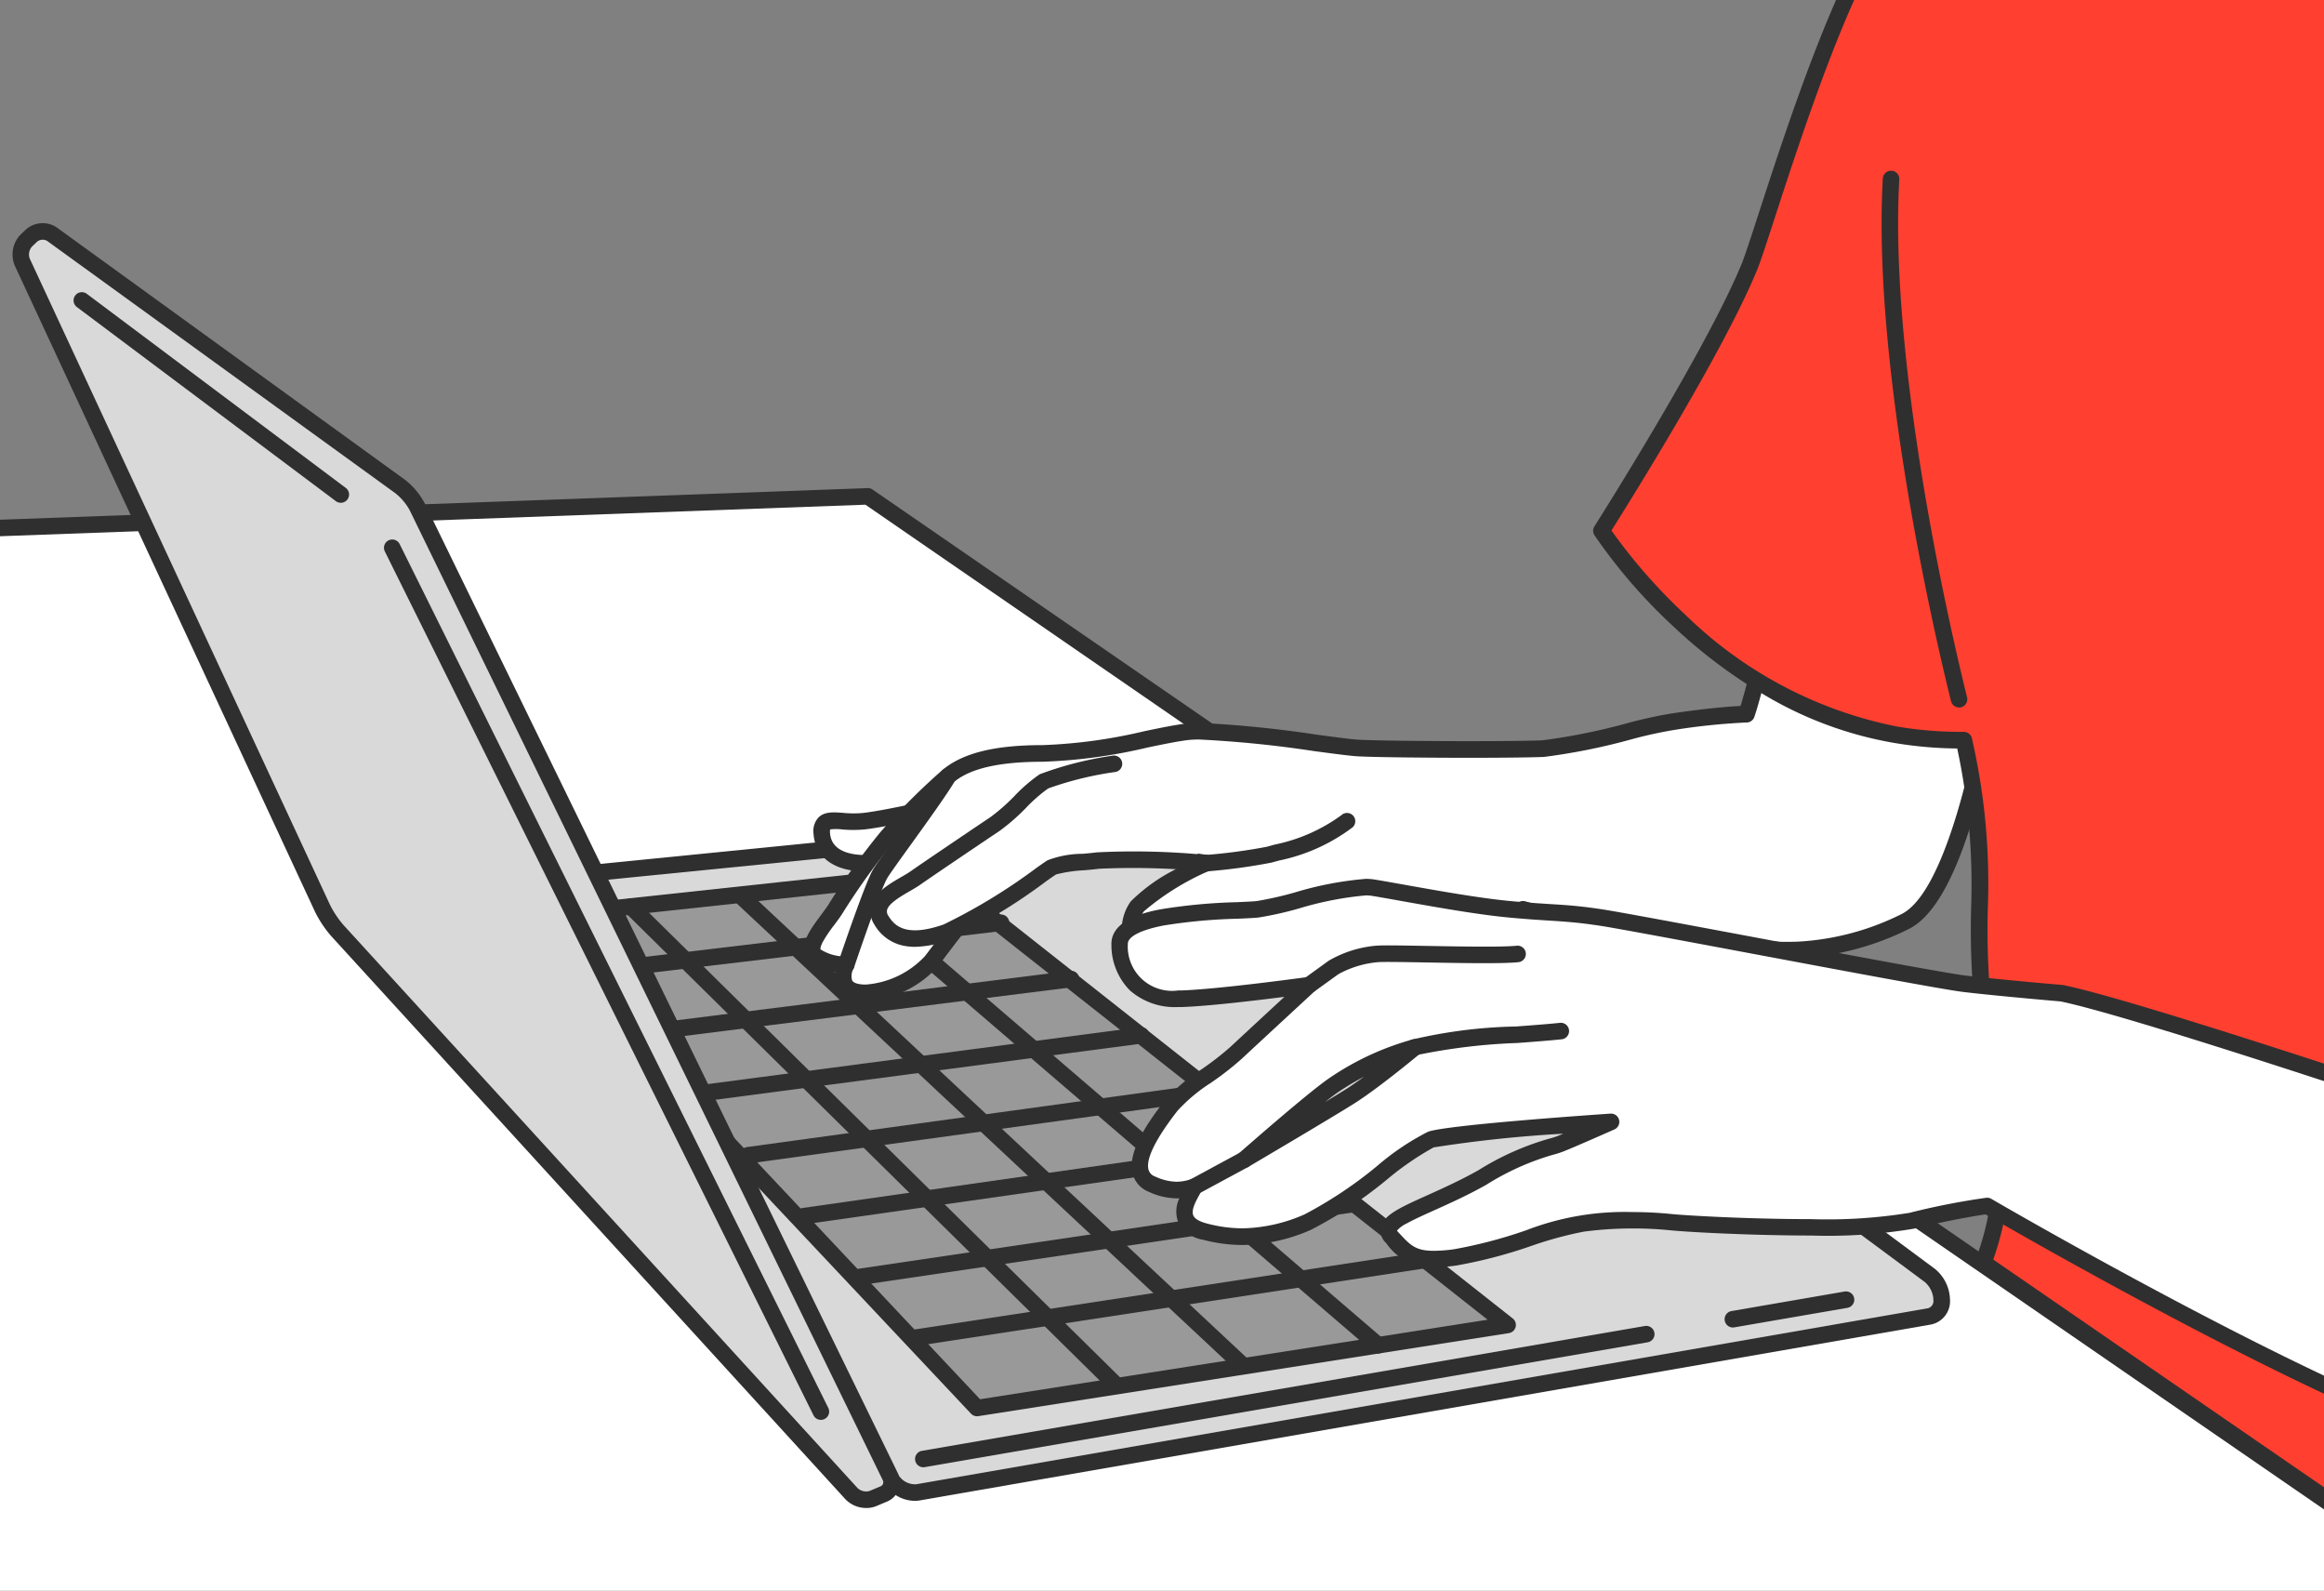
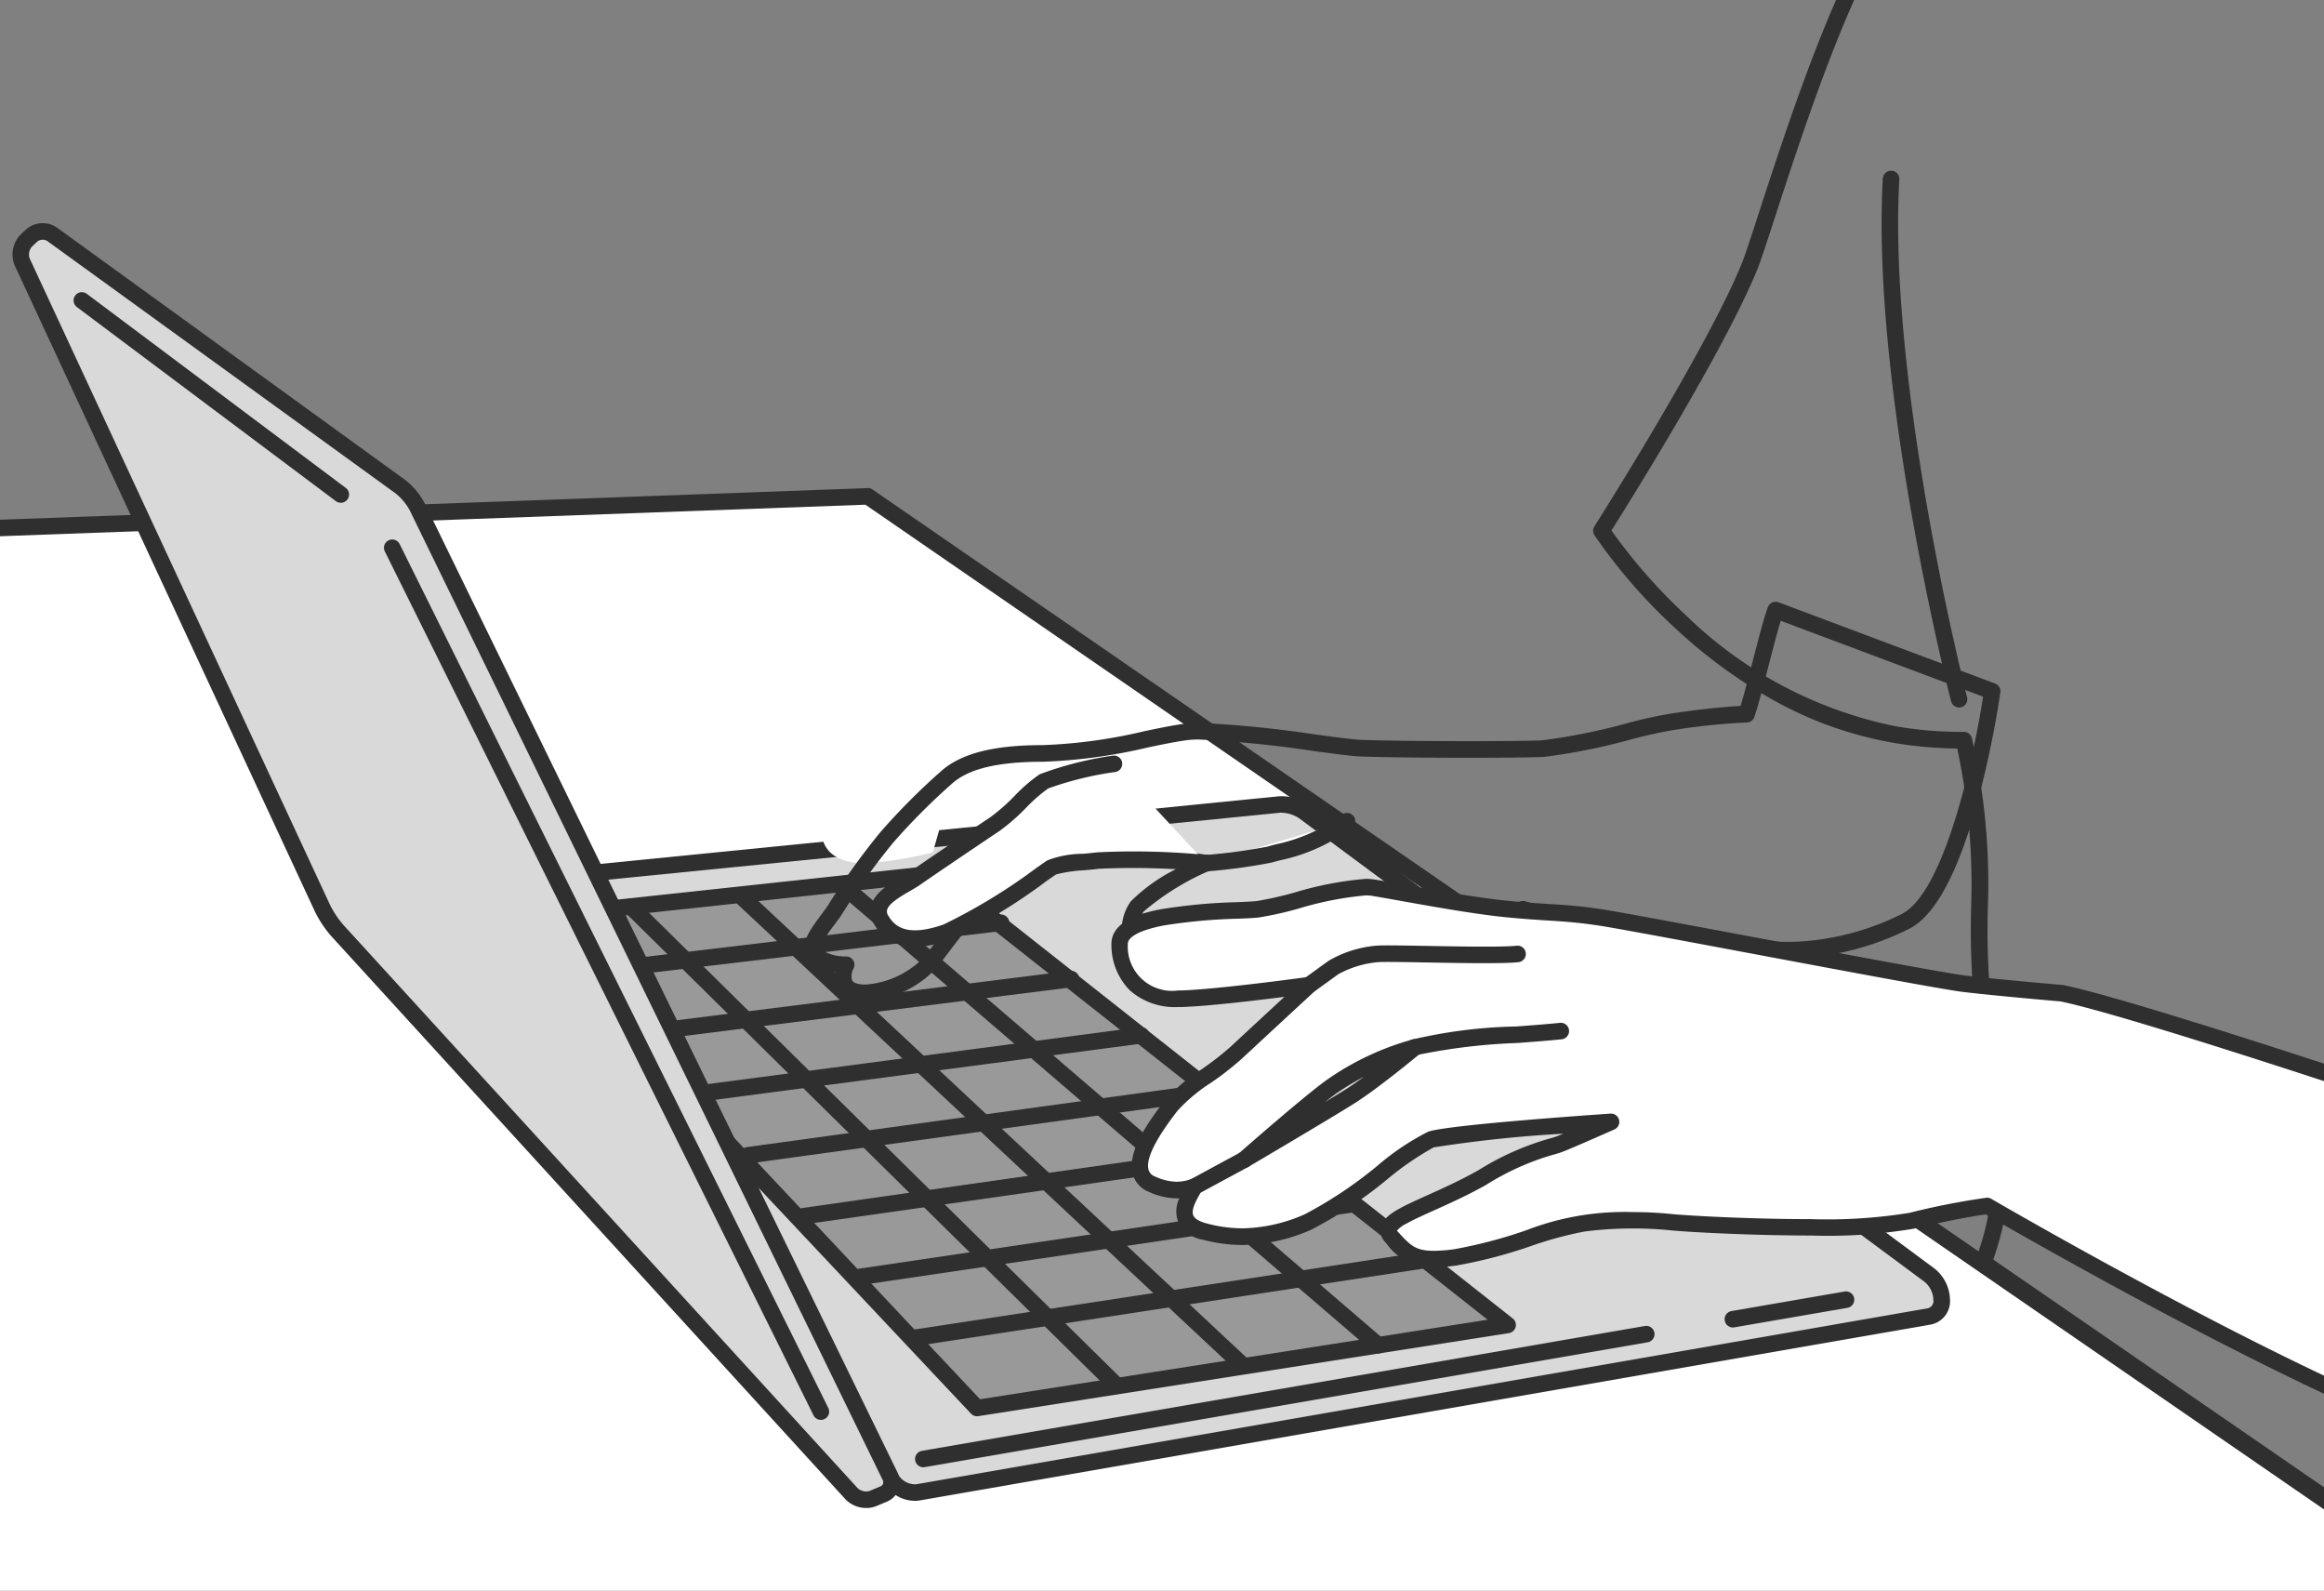
<svg xmlns="http://www.w3.org/2000/svg" width="131.923" height="90.268" viewBox="0 0 131.923 90.268">
  <rect x="0" y="0" width="131.923" height="90.268" fill="#808080" stroke="none" />
  <defs>
    <clipPath id="clip-path">
      <rect id="Rectangle_100937" data-name="Rectangle 100937" width="131.923" height="90.268" fill="none" />
    </clipPath>
  </defs>
  <g id="アートワーク_673" data-name="アートワーク 673" transform="translate(65.961 45.134)">
    <g id="Group_106142" data-name="Group 106142" transform="translate(-65.961 -45.134)">
      <g id="Group_106141" data-name="Group 106141" clip-path="url(#clip-path)">
        <g id="Group_106140" data-name="Group 106140" transform="translate(-26.652 -5.962)">
          <g id="Group_106139" data-name="Group 106139">
            <path id="Path_481786" data-name="Path 481786" d="M-312.249,332.751l75.915-2.766,121.4,83.6H-295.345Z" transform="translate(312.249 -295.857)" fill="#fff" />
            <path id="Path_481786_-_Outline" data-name="Path 481786 - Outline" d="M-236.334,329.516a.469.469,0,0,1,.266.083l121.4,83.6a.47.47,0,0,1,.182.526.469.469,0,0,1-.448.33H-295.345a.469.469,0,0,1-.46-.373l-16.9-80.832a.47.47,0,0,1,.09-.385.47.47,0,0,1,.353-.18l75.915-2.766Zm119.892,83.6L-236.472,330.46l-75.2,2.74,16.712,79.914Z" transform="translate(312.249 -295.857)" fill="#2f2f2f" />
            <g id="Group_106134" data-name="Group 106134" transform="translate(48.685 51.614)">
              <path id="Path_481787" data-name="Path 481787" d="M258.135,540.67a.772.772,0,0,1,.69-.843l49.9-4.97a2.313,2.313,0,0,1,1.385.382l35.541,26.334a1.877,1.877,0,0,1,.664,1.227l.012.2a.886.886,0,0,1-.714.9l-57.39,9.981a1.567,1.567,0,0,1-1.277-.438l-28.161-30.928a2.728,2.728,0,0,1-.6-1.336Z" transform="translate(-258.131 -534.851)" fill="#d9d9d9" />
              <path id="Path_481788" data-name="Path 481788" d="M308.855,534.382a2.815,2.815,0,0,1,1.531.481L345.927,561.2a2.333,2.333,0,0,1,.853,1.577l.012.2a1.348,1.348,0,0,1-1.1,1.391l-57.39,9.981a1.548,1.548,0,0,1-.264.022,2.051,2.051,0,0,1-1.441-.606l-28.161-30.927a3.167,3.167,0,0,1-.715-1.605l-.052-.516a1.241,1.241,0,0,1,1.11-1.357l49.9-4.97C308.732,534.384,308.793,534.382,308.855,534.382Zm-20.819,39.051a.609.609,0,0,0,.1-.008l57.39-9.981a.42.42,0,0,0,.325-.411l-.012-.2a1.43,1.43,0,0,0-.475-.878l-35.542-26.334a1.9,1.9,0,0,0-.972-.3c-.031,0-.061,0-.087,0l-49.9,4.97a.3.3,0,0,0-.269.329l.052.516a2.285,2.285,0,0,0,.475,1.066l28.161,30.928A1.126,1.126,0,0,0,288.036,573.432Z" transform="translate(-258.131 -534.851)" fill="#2f2f2f" />
            </g>
            <path id="Path_481789" data-name="Path 481789" d="M343.7,583.4l23.768-2.561,32.476,25.612-30.12,4.713Z" transform="translate(-287.709 -525.301)" fill="#999" />
            <path id="Path_481789_-_Outline" data-name="Path 481789 - Outline" d="M367.465,580.372a.47.47,0,0,1,.291.1l32.476,25.612a.469.469,0,0,1-.218.832l-30.12,4.713a.47.47,0,0,1-.414-.142l-26.124-27.764a.469.469,0,0,1,.292-.788l23.768-2.561Zm31.341,25.784-31.481-24.827-22.639,2.44,25.308,26.9Z" transform="translate(-287.709 -525.301)" fill="#2f2f2f" />
            <path id="Line_1196" data-name="Line 1196" d="M27.507,27.593a.468.468,0,0,1-.33-.135L-.33.334a.469.469,0,0,1,0-.664.469.469,0,0,1,.664,0L27.837,26.789a.469.469,0,0,1-.33.8Z" transform="translate(62.468 57.409)" fill="#2f2f2f" />
            <path id="Line_1197" data-name="Line 1197" d="M28.353,26.978a.468.468,0,0,1-.321-.127L-.321.343A.469.469,0,0,1-.343-.321.469.469,0,0,1,.321-.343L28.673,26.166a.469.469,0,0,1-.321.812Z" transform="translate(68.692 56.795)" fill="#2f2f2f" />
            <path id="Line_1198" data-name="Line 1198" d="M30.427,26.594a.468.468,0,0,1-.306-.113L-.306.356a.469.469,0,0,1-.05-.662.469.469,0,0,1,.662-.05L30.733,25.768a.469.469,0,0,1-.306.826Z" transform="translate(74.455 56.18)" fill="#2f2f2f" />
            <g id="Group_106135" data-name="Group 106135" transform="translate(59.604 58.328)">
              <path id="Line_1199" data-name="Line 1199" d="M0,4.849a.47.47,0,0,1-.464-.4.469.469,0,0,1,.393-.535L28.64-.464a.469.469,0,0,1,.535.393.469.469,0,0,1-.393.535L.071,4.844A.473.473,0,0,1,0,4.849Z" transform="translate(19.022 19.169)" fill="#2f2f2f" />
              <path id="Line_1200" data-name="Line 1200" d="M0,4.593a.47.47,0,0,1-.464-.4.469.469,0,0,1,.4-.533l27.9-4.124a.469.469,0,0,1,.533.4.469.469,0,0,1-.4.533L.069,4.588A.473.473,0,0,1,0,4.593Z" transform="translate(15.852 15.974)" fill="#2f2f2f" />
              <path id="Line_1201" data-name="Line 1201" d="M0,4.337a.47.47,0,0,1-.464-.4.469.469,0,0,1,.4-.531l27.1-3.867a.469.469,0,0,1,.531.4.469.469,0,0,1-.4.531L.066,4.332A.474.474,0,0,1,0,4.337Z" transform="translate(12.681 12.779)" fill="#2f2f2f" />
              <path id="Line_1202" data-name="Line 1202" d="M0,4.081a.47.47,0,0,1-.464-.406.469.469,0,0,1,.4-.529L26.227-.465a.469.469,0,0,1,.529.4.469.469,0,0,1-.4.529L.064,4.076A.474.474,0,0,1,0,4.081Z" transform="translate(9.511 9.584)" fill="#2f2f2f" />
              <path id="Line_1203" data-name="Line 1203" d="M0,3.825a.47.47,0,0,1-.465-.408.469.469,0,0,1,.4-.527L25.423-.465a.469.469,0,0,1,.527.4.469.469,0,0,1-.4.527L.061,3.821A.474.474,0,0,1,0,3.825Z" transform="translate(6.341 6.39)" fill="#2f2f2f" />
              <path id="Line_1204" data-name="Line 1204" d="M0,3.569a.47.47,0,0,1-.465-.411.469.469,0,0,1,.407-.524l24.677-3.1a.469.469,0,0,1,.524.407.469.469,0,0,1-.407.524L.058,3.565A.474.474,0,0,1,0,3.569Z" transform="translate(3.17 3.195)" fill="#2f2f2f" />
              <path id="Line_1205" data-name="Line 1205" d="M0,3.312A.47.47,0,0,1-.466,2.9a.469.469,0,0,1,.411-.522L23.815-.466a.469.469,0,0,1,.522.411.469.469,0,0,1-.411.522L.056,3.309A.474.474,0,0,1,0,3.312Z" transform="translate(0 0)" fill="#2f2f2f" />
            </g>
            <g id="Group_106136" data-name="Group 106136" transform="translate(27.829 19.098)">
              <path id="Path_481790" data-name="Path 481790" d="M63.149,224.556a.72.72,0,0,1-.373.989l-.6.251a1.176,1.176,0,0,1-1.23-.272L31.76,193.571a6.028,6.028,0,0,1-.844-1.267L13.874,155.636a1.145,1.145,0,0,1,.235-1.228l.283-.268a.968.968,0,0,1,1.183-.078l19.755,14.31a3.663,3.663,0,0,1,.962,1.144Z" transform="translate(-13.787 -153.897)" fill="#d9d9d9" />
              <path id="Path_481791" data-name="Path 481791" d="M61.788,226.338a1.628,1.628,0,0,1-1.191-.5L31.414,193.887a6.468,6.468,0,0,1-.923-1.386L13.448,155.834a1.621,1.621,0,0,1,.338-1.767l.283-.268a1.416,1.416,0,0,1,.968-.372,1.393,1.393,0,0,1,.813.255l19.754,14.31a4.142,4.142,0,0,1,1.108,1.318L63.571,224.35a1.189,1.189,0,0,1-.614,1.628l-.6.251A1.461,1.461,0,0,1,61.788,226.338ZM15.037,154.366a.477.477,0,0,0-.323.115l-.283.268a.681.681,0,0,0-.132.689l17.042,36.668a5.544,5.544,0,0,0,.765,1.148L61.29,225.208a.708.708,0,0,0,.5.191.538.538,0,0,0,.2-.036l.6-.251a.251.251,0,0,0,.132-.35L35.869,169.722a3.2,3.2,0,0,0-.815-.97L15.3,154.443A.449.449,0,0,0,15.037,154.366Z" transform="translate(-13.787 -153.897)" fill="#2f2f2f" />
            </g>
            <path id="Line_1206" data-name="Line 1206" d="M24.332,49.491a.469.469,0,0,1-.421-.261L-.421.209A.469.469,0,0,1-.209-.421a.469.469,0,0,1,.629.212L24.752,48.813a.47.47,0,0,1-.42.678Z" transform="translate(48.919 37.048)" fill="#2f2f2f" />
            <path id="Line_1207" data-name="Line 1207" d="M14.7,11.483a.467.467,0,0,1-.281-.094L-.281.376A.469.469,0,0,1-.376-.281.469.469,0,0,1,.281-.376l14.7,11.013a.469.469,0,0,1-.282.845Z" transform="translate(31.298 23.012)" fill="#2f2f2f" />
            <path id="Line_1208" data-name="Line 1208" d="M0,1.578a.47.47,0,0,1-.462-.39A.469.469,0,0,1-.08.646L6.342-.463a.469.469,0,0,1,.542.383A.469.469,0,0,1,6.5.463L.08,1.571A.473.473,0,0,1,0,1.578Z" transform="translate(125.02 79.718)" fill="#2f2f2f" />
            <path id="Line_1209" data-name="Line 1209" d="M0,7.554a.47.47,0,0,1-.462-.39A.469.469,0,0,1-.08,6.622L40.962-.463A.469.469,0,0,1,41.5-.08a.469.469,0,0,1-.383.542L.08,7.547A.473.473,0,0,1,0,7.554Z" transform="translate(79.065 81.674)" fill="#2f2f2f" />
            <g id="Group_106137" data-name="Group 106137" transform="translate(72.755 40.582)">
              <path id="Path_481792" data-name="Path 481792" d="M553.57,535.231s-3.3.768-4.687.922-2.459-.461-2.382.692,1.076,1.69,2.459,1.69a21.543,21.543,0,0,0,3.842-.615" transform="translate(-545.954 -524.167)" fill="#fff" />
-               <path id="Path_481792_-_Outline" data-name="Path 481792 - Outline" d="M548.96,539c-1.744,0-2.838-.8-2.927-2.128a1.135,1.135,0,0,1,.277-.931c.342-.341.834-.306,1.4-.265a6.069,6.069,0,0,0,1.118.007c1.34-.149,4.6-.905,4.633-.913a.469.469,0,0,1,.213.915c-.136.032-3.347.776-4.742.931a6.916,6.916,0,0,1-1.288,0,2.8,2.8,0,0,0-.668,0,.675.675,0,0,0-.009.2c.073,1.089,1.278,1.252,1.99,1.252a21.2,21.2,0,0,0,3.728-.6.469.469,0,1,1,.228.911A21.661,21.661,0,0,1,548.96,539Z" transform="translate(-545.954 -524.167)" fill="#2f2f2f" />
-               <path id="Path_481793" data-name="Path 481793" d="M594.822,405.6c-.4,1.028-1.186,4.554-1.652,5.916a36.294,36.294,0,0,0-4.172.426c-2.1.315-3.917,1.107-7.408,1.533-2.469.085-9.178.04-10.484-.037s-7.76-1.153-9.681-.922-5.148,1.229-8.221,1.229-4.508.589-5.353,1.281a37.016,37.016,0,0,0-3.483,3.483,38.961,38.961,0,0,0-2.92,4.072c-.538.845-1.853,2.171-1.076,2.689a3.083,3.083,0,0,0,1.69.461,1.018,1.018,0,0,0,.983,1.595,5.473,5.473,0,0,0,3.832-1.76c.426-.511,2.638-3.677,3.791-4.291s2.843-2.075,3.534-2.228,8.3.922,8.3.922-3.15,1.46-3.919,2.459-.461,2.92,1,3.227,1.921-1.153,6.608-1,6.531.922,9.067.384a16.941,16.941,0,0,0,5.228-2.454s8.68,2.531,15.672,2.3a15.454,15.454,0,0,0,6.042-1.619c3.312-1.677,4.92-13.057,4.92-13.057Z" transform="translate(-540.131 -405.602)" fill="#fff" />
              <path id="Path_481793_-_Outline" data-name="Path 481793 - Outline" d="M594.822,405.132a.469.469,0,0,1,.165.03l12.294,4.61a.47.47,0,0,1,.3.505,57.447,57.447,0,0,1-1.229,5.955c-1.119,4.188-2.446,6.7-3.943,7.455a15.839,15.839,0,0,1-6.221,1.669h-.018c-.3.01-.619.015-.938.015a62.807,62.807,0,0,1-14.664-2.273,16.8,16.8,0,0,1-5.215,2.4,9.14,9.14,0,0,1-1.946.2,24.752,24.752,0,0,1-2.752-.215c-1.223-.139-2.608-.3-4.481-.357-.225-.007-.447-.011-.66-.011a10.316,10.316,0,0,0-4.157.716,3.811,3.811,0,0,1-1.379.337,2.367,2.367,0,0,1-.493-.053,2.187,2.187,0,0,1-1.61-1.429,2.75,2.75,0,0,1,.336-2.544,9.906,9.906,0,0,1,2.727-1.914c-2.035-.275-5.532-.727-6.509-.726a1.133,1.133,0,0,0-.129,0,8.763,8.763,0,0,0-1.67,1.042,17.849,17.849,0,0,1-1.741,1.141c-.834.445-2.492,2.648-3.2,3.589-.209.278-.36.479-.451.588a5.984,5.984,0,0,1-4.044,1.932c-.056,0-.113,0-.169,0a1.609,1.609,0,0,1-1.436-.7,1.42,1.42,0,0,1-.148-.938,3.313,3.313,0,0,1-1.329-.5.97.97,0,0,1-.434-.651c-.114-.66.43-1.39.957-2.1.158-.212.308-.413.417-.584a39.489,39.489,0,0,1,2.963-4.129,37.561,37.561,0,0,1,3.539-3.538c1.156-.946,2.952-1.387,5.65-1.387a29.273,29.273,0,0,0,5.775-.788c.922-.192,1.719-.357,2.391-.438a6.207,6.207,0,0,1,.73-.036,64.21,64.21,0,0,1,6.673.669c1.061.141,1.977.263,2.363.286.77.045,3.6.082,6.312.082,1.793,0,3.25-.016,4.108-.045a34.538,34.538,0,0,0,4.762-.952,25.854,25.854,0,0,1,2.613-.577c1.443-.216,3.02-.386,3.9-.423.206-.668.463-1.66.712-2.623.325-1.256.632-2.443.846-3A.47.47,0,0,1,594.822,405.132Zm11.774,5.386-11.484-4.307c-.187.61-.429,1.545-.665,2.456-.3,1.144-.6,2.326-.833,3a.469.469,0,0,1-.444.317h-.028a36.684,36.684,0,0,0-4.075.421,24.783,24.783,0,0,0-2.519.558,35.3,35.3,0,0,1-4.9.977l-.041,0c-.866.03-2.344.046-4.161.046-2.772,0-5.569-.037-6.367-.084-.42-.025-1.308-.143-2.431-.292a63.852,63.852,0,0,0-6.549-.661,5.383,5.383,0,0,0-.618.029c-.632.076-1.41.238-2.312.425a30.006,30.006,0,0,1-5.966.808c-3.245,0-4.439.67-5.056,1.174a36.47,36.47,0,0,0-3.427,3.429,38.582,38.582,0,0,0-2.877,4.015c-.127.2-.287.414-.456.641a8.239,8.239,0,0,0-.639.94c-.178.332-.144.441-.144.442a.11.11,0,0,0,.028.024,2.593,2.593,0,0,0,1.358.384h.048a.47.47,0,0,1,.441.684.892.892,0,0,0-.078.681c.078.133.314.214.664.229l.128,0a5.114,5.114,0,0,0,3.323-1.594c.076-.092.229-.295.422-.552,1.205-1.6,2.569-3.353,3.508-3.853a17.287,17.287,0,0,0,1.639-1.079,7.56,7.56,0,0,1,2.014-1.194,1.533,1.533,0,0,1,.328-.026c1.461,0,7.866.9,8.138.942a.469.469,0,0,1,.132.891,14.666,14.666,0,0,0-3.744,2.319,1.8,1.8,0,0,0-.2,1.646,1.244,1.244,0,0,0,.923.836,1.44,1.44,0,0,0,.3.033,3.063,3.063,0,0,0,1.047-.276,11.285,11.285,0,0,1,4.489-.777c.223,0,.456,0,.691.012,1.911.063,3.378.229,4.557.363a24.119,24.119,0,0,0,2.646.209,8.228,8.228,0,0,0,1.751-.178,16.573,16.573,0,0,0,5.053-2.377.47.47,0,0,1,.4-.068,62.547,62.547,0,0,0,14.618,2.3c.305,0,.607,0,.9-.014a14.927,14.927,0,0,0,5.855-1.569C604.426,421.613,606.085,413.862,606.6,410.519Z" transform="translate(-540.131 -405.602)" fill="#2f2f2f" />
              <path id="Path_481794" data-name="Path 481794" d="M802.2,548.415a33.986,33.986,0,0,0,3.586-.487c.768-.231,3.176-.743,4.405-1.9" transform="translate(-779.83 -534.047)" fill="#fff" />
              <path id="Path_481794_-_Outline" data-name="Path 481794 - Outline" d="M802.2,548.884a.469.469,0,0,1-.042-.937,31.728,31.728,0,0,0,3.493-.469c.117-.035.265-.075.437-.122a9.69,9.69,0,0,0,3.782-1.667.469.469,0,0,1,.642.685,10.4,10.4,0,0,1-4.179,1.888c-.165.045-.308.083-.412.114a32.252,32.252,0,0,1-3.678.5Z" transform="translate(-779.83 -534.047)" fill="#2f2f2f" />
              <path id="Path_481795" data-name="Path 481795" d="M597.725,507.831a20.961,20.961,0,0,0-3.974.993c-.768.461-1.855,1.806-2.777,2.421s-3.765,2.536-4.533,3.073-2.612,1.229-1.921,2.382,1.921,1.306,3.688.692,5.609-3.458,5.993-3.688a12.719,12.719,0,0,1,2.612-.384,42.7,42.7,0,0,1,6.147.154" transform="translate(-580.591 -499.105)" fill="#fff" />
              <path id="Path_481795_-_Outline" data-name="Path 481795 - Outline" d="M586.433,518.217a3.256,3.256,0,0,1-.553-.045,2.478,2.478,0,0,1-1.764-1.229,1.344,1.344,0,0,1-.179-1.055c.194-.754,1.04-1.244,1.719-1.638.2-.113.38-.221.514-.314.768-.538,3.6-2.451,4.542-3.08a11.035,11.035,0,0,0,1.374-1.209,9.028,9.028,0,0,1,1.422-1.224,19.868,19.868,0,0,1,4.138-1.054.469.469,0,0,1,.154.926,19.029,19.029,0,0,0-3.809.933,8.747,8.747,0,0,0-1.25,1.091,11.624,11.624,0,0,1-1.509,1.318c-.94.627-3.76,2.533-4.525,3.067-.167.117-.368.234-.582.357-.5.29-1.185.687-1.281,1.061a.418.418,0,0,0,.075.338c.365.608,1.051,1.213,3.131.49a32.514,32.514,0,0,0,5.282-3.22c.36-.252.537-.375.624-.427a5.661,5.661,0,0,1,2-.366c.3-.027.575-.052.789-.081a42.289,42.289,0,0,1,6.251.151.469.469,0,1,1-.083.935,42.583,42.583,0,0,0-6.042-.156c-.234.032-.523.058-.83.085a8.027,8.027,0,0,0-1.6.236c-.062.037-.3.2-.568.391a32.18,32.18,0,0,1-5.512,3.337A5.955,5.955,0,0,1,586.433,518.217Z" transform="translate(-580.591 -499.105)" fill="#2f2f2f" />
-               <path id="Path_481796" data-name="Path 481796" d="M562.746,527.2a.47.47,0,0,1-.445-.62c.154-.457,1.522-4.49,1.961-5.236.171-.29.711-1.04,1.4-1.989.906-1.257,2.033-2.821,2.472-3.568a.469.469,0,0,1,.809.476c-.462.785-1.555,2.3-2.52,3.641-.617.856-1.2,1.665-1.348,1.917-.3.5-1.286,3.3-1.881,5.06A.47.47,0,0,1,562.746,527.2Z" transform="translate(-560.816 -506.601)" fill="#2f2f2f" />
            </g>
-             <path id="Path_481797" data-name="Path 481797" d="M1134.088,40.347l-3.944-106.515-45.813-2.918-1.214-.763a2.374,2.374,0,0,0-1.007.621l-.22-.014c-.031.11-.062.223-.092.337-3.464,3.885-7.461,18.086-8.305,20.15-2.044,5-8.4,14.987-8.4,14.987s6.353,9.855,16.645,11.57a21.6,21.6,0,0,0,3.917.315c1.751,6.84.038,11.87,1.778,19.7a17.664,17.664,0,0,1-.675,9.95Z" transform="translate(-947.528 69.849)" fill="#ff4030" />
            <path id="Path_481797_-_Outline" data-name="Path 481797 - Outline" d="M1134.088,40.817a.47.47,0,0,1-.266-.083L1086.49,8.155a.47.47,0,0,1-.165-.573,14.292,14.292,0,0,0,.773-2.827,17.642,17.642,0,0,0-.125-6.835,44.789,44.789,0,0,1-.9-10.305,36.928,36.928,0,0,0-.79-9.026,22.659,22.659,0,0,1-3.628-.324,21.468,21.468,0,0,1-7.1-2.587,28.8,28.8,0,0,1-5.327-3.961,30.617,30.617,0,0,1-4.538-5.231.469.469,0,0,1,0-.506c.063-.1,6.359-10.013,8.363-14.913.178-.436.523-1.5.959-2.839,1.614-4.966,4.605-14.171,7.355-17.36.021-.079.043-.16.066-.24a.469.469,0,0,1,.481-.339h.022a2.611,2.611,0,0,1,1.061-.6.47.47,0,0,1,.364.058l1.113.7,45.694,2.91a.469.469,0,0,1,.439.451l3.944,106.515a.469.469,0,0,1-.469.487Zm-46.76-33.225,46.257,31.839L1129.69-65.727,1084.3-68.618a.47.47,0,0,1-.22-.071l-1.024-.644a2.325,2.325,0,0,0-.624.446.47.47,0,0,1-.182.107.468.468,0,0,1-.1.187c-2.639,2.96-5.63,12.165-7.238,17.111-.459,1.414-.792,2.436-.983,2.9-1.876,4.587-7.24,13.162-8.275,14.8a31.435,31.435,0,0,0,4.241,4.825,23.835,23.835,0,0,0,11.92,6.291,21.644,21.644,0,0,0,3.535.311l.3,0h.008a.47.47,0,0,1,.455.353,36.758,36.758,0,0,1,.908,9.612,44.025,44.025,0,0,0,.874,10.1,18.587,18.587,0,0,1,.127,7.234A16.51,16.51,0,0,1,1087.327,7.592Z" transform="translate(-947.528 69.849)" fill="#2f2f2f" />
            <g id="Group_106138" data-name="Group 106138" transform="translate(90.206 56.306)">
              <path id="Path_481798" data-name="Path 481798" d="M822.492,603.5l1.921,18.62c-6.762-.307-30.581-14.215-30.581-14.215a40.873,40.873,0,0,0-4.3.845c-2.92.692-12.217.231-13.677.077a21.894,21.894,0,0,0-4.994.077c-1.69.23-4.918,1.614-7.223,1.921s-2.689-.154-3.611-1.153,2-1.614,5.148-3.381a16.238,16.238,0,0,1,4.456-1.921c.768-.307,2.843-1.229,2.843-1.229s-9.067.615-10.219,1-4.918,3.842-6.992,4.687a8.58,8.58,0,0,1-5.84.538c-2.075-.538-.759-2.1-.615-2.536a2.989,2.989,0,0,1-2.382-.154c-1.767-.768.307-3.458,1.076-4.457s2.536-1.921,3.688-3,4.149-3.842,4.149-3.842-4.994.692-7.223.768-3.458-1.076-3.534-3.073,6.454-1.844,7.837-2,5.071-1.46,6.531-1.229,5.3,1,7.76,1.229,3.073.154,5.148.461,18.748,3.535,20.669,3.765,5.532.538,5.532.538C802.591,596.767,822.492,603.5,822.492,603.5Zm-61.162-4.585a15.407,15.407,0,0,0-4.61,2.151c-1.229.845-5.071,4.226-5.071,4.226s4.61-2.715,5.993-3.586S761.33,598.918,761.33,598.918Z" transform="translate(-744.579 -589.824)" fill="#fff" />
              <path id="Path_481798_-_Outline" data-name="Path 481798 - Outline" d="M758.554,589.355a2.982,2.982,0,0,1,.468.033c.409.065,1,.171,1.692.294,1.807.323,4.281.767,6.039.931.966.091,1.644.133,2.242.171.926.058,1.657.1,2.931.293.926.137,4.749.854,8.8,1.612,5.064.949,10.8,2.025,11.86,2.151,1.891.227,5.48.533,5.516.536a.469.469,0,0,1,.054.008c4.511.917,23.677,7.4,24.491,7.673a.469.469,0,0,1,.316.4l1.921,18.62a.47.47,0,0,1-.488.517c-2.872-.131-8.935-2.578-18.02-7.275-6.164-3.187-11.7-6.38-12.637-6.923-.428.059-1.777.267-4.1.816a29.506,29.506,0,0,1-5.81.383c-3.373,0-7.07-.2-8.024-.3a20.511,20.511,0,0,0-2.1-.1,20.955,20.955,0,0,0-2.778.18,21.519,21.519,0,0,0-2.985.813,27.357,27.357,0,0,1-4.239,1.108,9.692,9.692,0,0,1-1.265.1,3.139,3.139,0,0,1-2.71-1.351l-.043-.046a.949.949,0,0,1-.28-.857c.144-.706,1.089-1.132,2.655-1.837.873-.393,1.862-.839,2.888-1.415a15.618,15.618,0,0,1,3.992-1.785,4.593,4.593,0,0,0,.52-.162l.307-.126a73.294,73.294,0,0,0-7.361.777,16.658,16.658,0,0,0-2.62,1.8,24.107,24.107,0,0,1-4.343,2.877,9.986,9.986,0,0,1-3.872.862,8.925,8.925,0,0,1-2.263-.3,1.922,1.922,0,0,1-1.4-.994,1.727,1.727,0,0,1,.062-1.353q-.071,0-.145,0a3.893,3.893,0,0,1-1.588-.371,1.527,1.527,0,0,1-.92-1.027c-.3-1.179.743-2.753,1.808-4.137l.006-.008a10,10,0,0,1,2.094-1.776,16.592,16.592,0,0,0,1.646-1.278c.7-.651,2.086-1.935,3.064-2.839-1.659.212-4.313.527-5.8.578-.075,0-.15,0-.223,0a3.86,3.86,0,0,1-2.744-.94,3.646,3.646,0,0,1-1.052-2.588c-.057-1.472,2.106-1.886,2.817-2.022a31.638,31.638,0,0,1,4.305-.4c.484-.021.9-.039,1.132-.064a19.929,19.929,0,0,0,2.163-.49A19.3,19.3,0,0,1,758.554,589.355Zm39.437,6.955c-.339-.029-3.7-.319-5.521-.537-1.087-.13-6.595-1.163-11.921-2.161-4.038-.757-7.852-1.471-8.761-1.606-1.234-.183-1.948-.228-2.852-.285-.605-.038-1.291-.081-2.271-.173-1.8-.168-4.294-.616-6.117-.942-.683-.122-1.273-.228-1.673-.291a2.1,2.1,0,0,0-.321-.021,18.9,18.9,0,0,0-3.79.74,19.794,19.794,0,0,1-2.294.514c-.262.029-.674.047-1.2.069a30.921,30.921,0,0,0-4.169.38c-1.323.253-2.072.641-2.055,1.064a2.514,2.514,0,0,0,2.858,2.626c.062,0,.127,0,.191,0,2.178-.075,7.125-.757,7.174-.764a.469.469,0,0,1,.383.81c-.03.028-3.009,2.778-4.147,3.84a17.267,17.267,0,0,1-1.742,1.356,9.471,9.471,0,0,0-1.895,1.584l-.006.008c-.463.6-1.874,2.436-1.643,3.33a.582.582,0,0,0,.388.4,2.987,2.987,0,0,0,1.211.292,2.6,2.6,0,0,0,.839-.154.47.47,0,0,1,.591.595,2.448,2.448,0,0,1-.178.37c-.164.3-.437.8-.307,1.1.1.241.478.382.772.459a8,8,0,0,0,2.027.274,9.1,9.1,0,0,0,3.517-.792,23.76,23.76,0,0,0,4.13-2.755A14.442,14.442,0,0,1,762.1,603.7c1.176-.392,9.4-.958,10.336-1.022a.469.469,0,0,1,.222.9c-.085.038-2.091.929-2.859,1.236a5.443,5.443,0,0,1-.623.2,14.828,14.828,0,0,0-3.779,1.7c-1.062.6-2.115,1.071-2.962,1.452-.626.282-1.167.526-1.561.747a1.665,1.665,0,0,0-.549.405.4.4,0,0,0,.039.049l.043.047c.684.742.968,1.049,2.02,1.049a8.789,8.789,0,0,0,1.141-.09,26.751,26.751,0,0,0,4.08-1.072,15.507,15.507,0,0,1,6.047-1.037,21.451,21.451,0,0,1,2.2.11c.76.08,4.349.291,7.926.291a29.275,29.275,0,0,0,5.594-.357,40.994,40.994,0,0,1,4.359-.855.468.468,0,0,1,.289.061c.231.135,22.586,13.148,29.819,14.1l-1.831-17.753C819.607,603.025,802.2,597.175,797.991,596.31Zm-36.66,2.139a.469.469,0,0,1,.3.83c-.1.079-2.345,1.951-3.739,2.828-1.373.865-5.959,3.566-6.005,3.593a.469.469,0,0,1-.548-.757c.158-.139,3.877-3.409,5.115-4.26a15.8,15.8,0,0,1,4.81-2.229A.472.472,0,0,1,761.33,598.449Zm-5.086,3.567c.47-.284.874-.531,1.147-.7.317-.2.685-.457,1.064-.735a16.039,16.039,0,0,0-1.47.878C756.8,601.587,756.541,601.781,756.245,602.015Z" transform="translate(-744.579 -589.824)" fill="#2f2f2f" />
              <path id="Path_481799" data-name="Path 481799" d="M870.89,636.239l-.55-.761,1.383-1a6.443,6.443,0,0,1,2.693-.855c.373-.033,1.5-.013,2.93.013,1.882.034,4.224.075,5.053-.012a.469.469,0,0,1,.1.934c-.886.093-3.161.053-5.167.017-1.29-.023-2.508-.045-2.832-.016a5.712,5.712,0,0,0-2.225.681Z" transform="translate(-859.857 -630.299)" fill="#2f2f2f" />
              <path id="Path_481800" data-name="Path 481800" d="M940.83,686.956a.47.47,0,0,1-.2-.9,27.926,27.926,0,0,1,5.963-.756c.954-.072,1.855-.14,2.482-.207a.469.469,0,0,1,.1.934c-.641.069-1.55.137-2.511.21a33.632,33.632,0,0,0-5.641.672A.467.467,0,0,1,940.83,686.956Z" transform="translate(-924.079 -677.392)" fill="#2f2f2f" />
              <path id="Line_1210" data-name="Line 1210" d="M0,2.006A.469.469,0,0,1-.413,1.76a.469.469,0,0,1,.19-.636L2.62-.413a.469.469,0,0,1,.636.19.469.469,0,0,1-.19.636L.223,1.95A.467.467,0,0,1,0,2.006Z" transform="translate(4.227 15.471)" fill="#2f2f2f" />
            </g>
          </g>
          <path id="Path_481801" data-name="Path 481801" d="M1260.767,149.024a.47.47,0,0,1-.454-.353c-.011-.044-1.152-4.513-2.193-10.366-.963-5.411-2.036-13.152-1.681-19.3a.469.469,0,0,1,.468-.442h.027a.469.469,0,0,1,.442.5c-.349,6.054.714,13.716,1.668,19.078,1.035,5.819,2.167,10.253,2.178,10.3a.47.47,0,0,1-.455.586Z" transform="translate(-1122.908 -102.913)" fill="#2f2f2f" />
        </g>
      </g>
    </g>
  </g>
</svg>